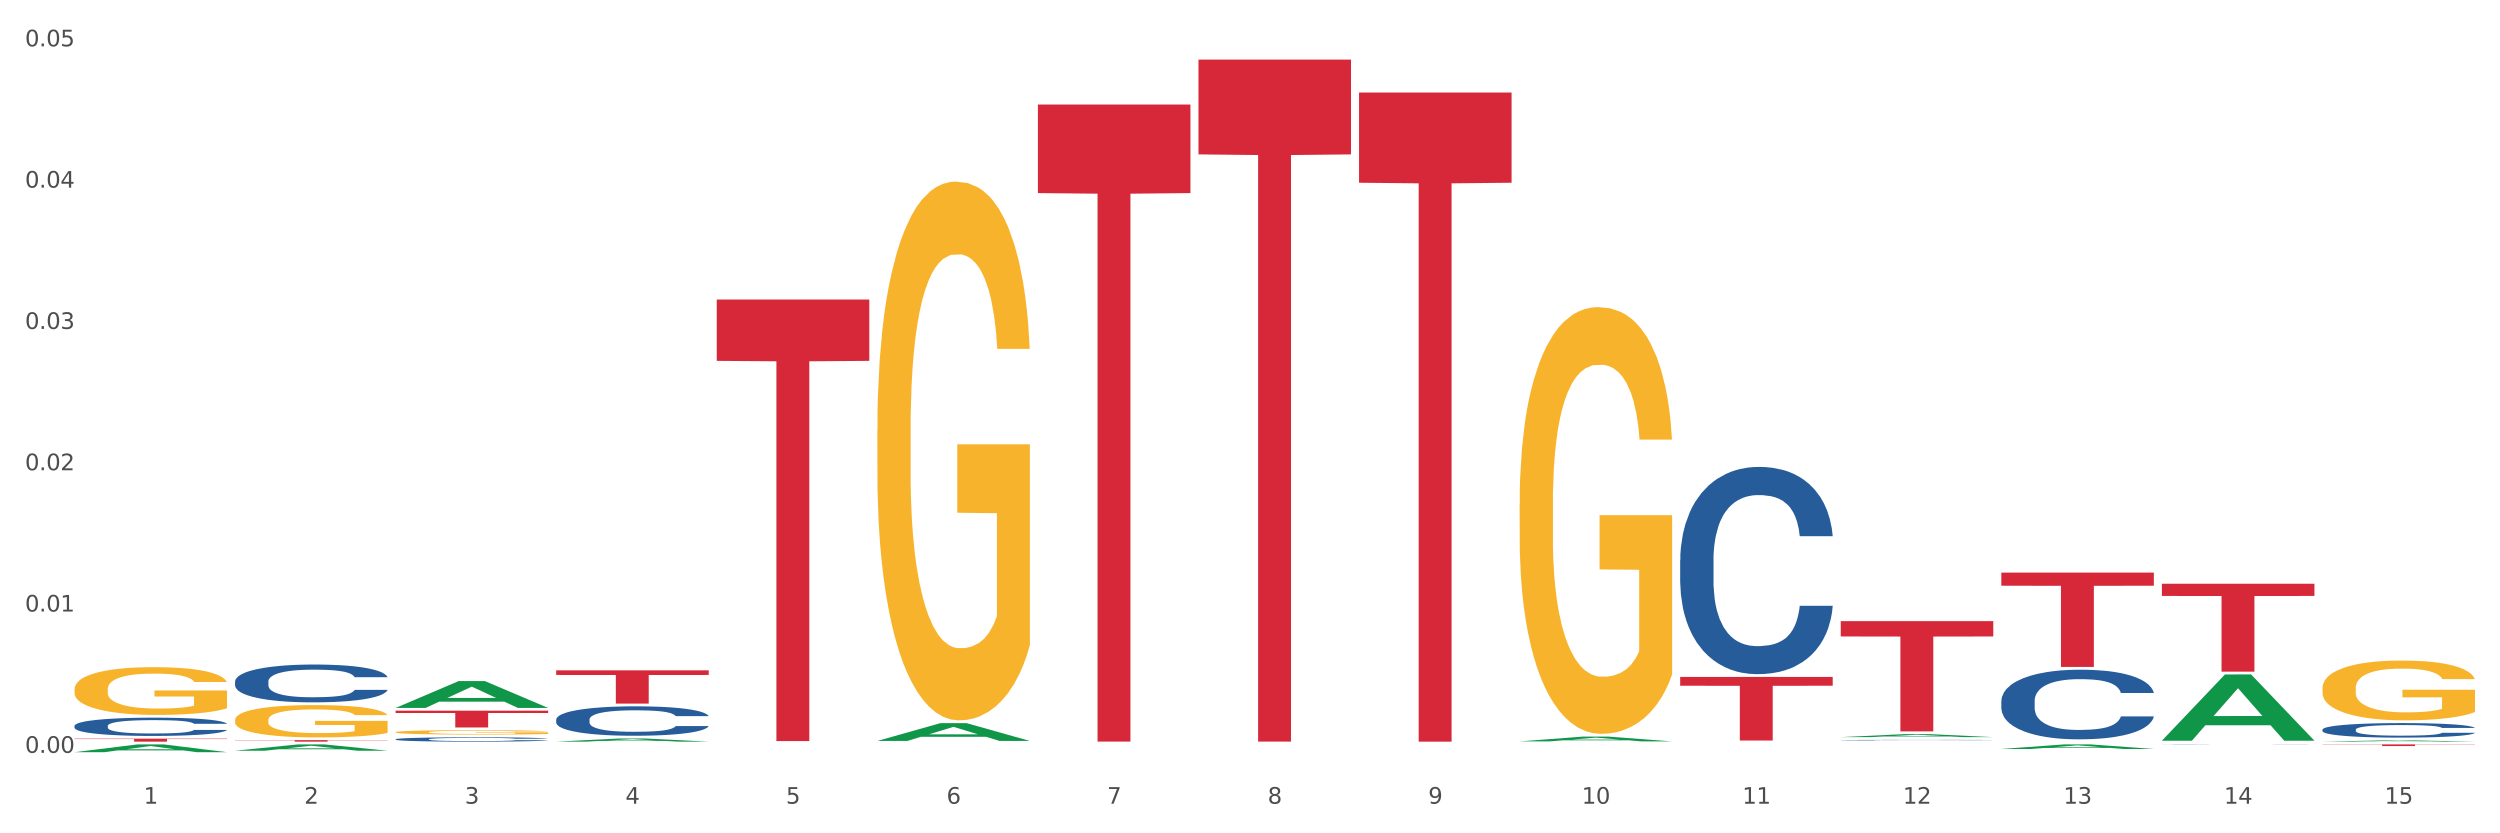
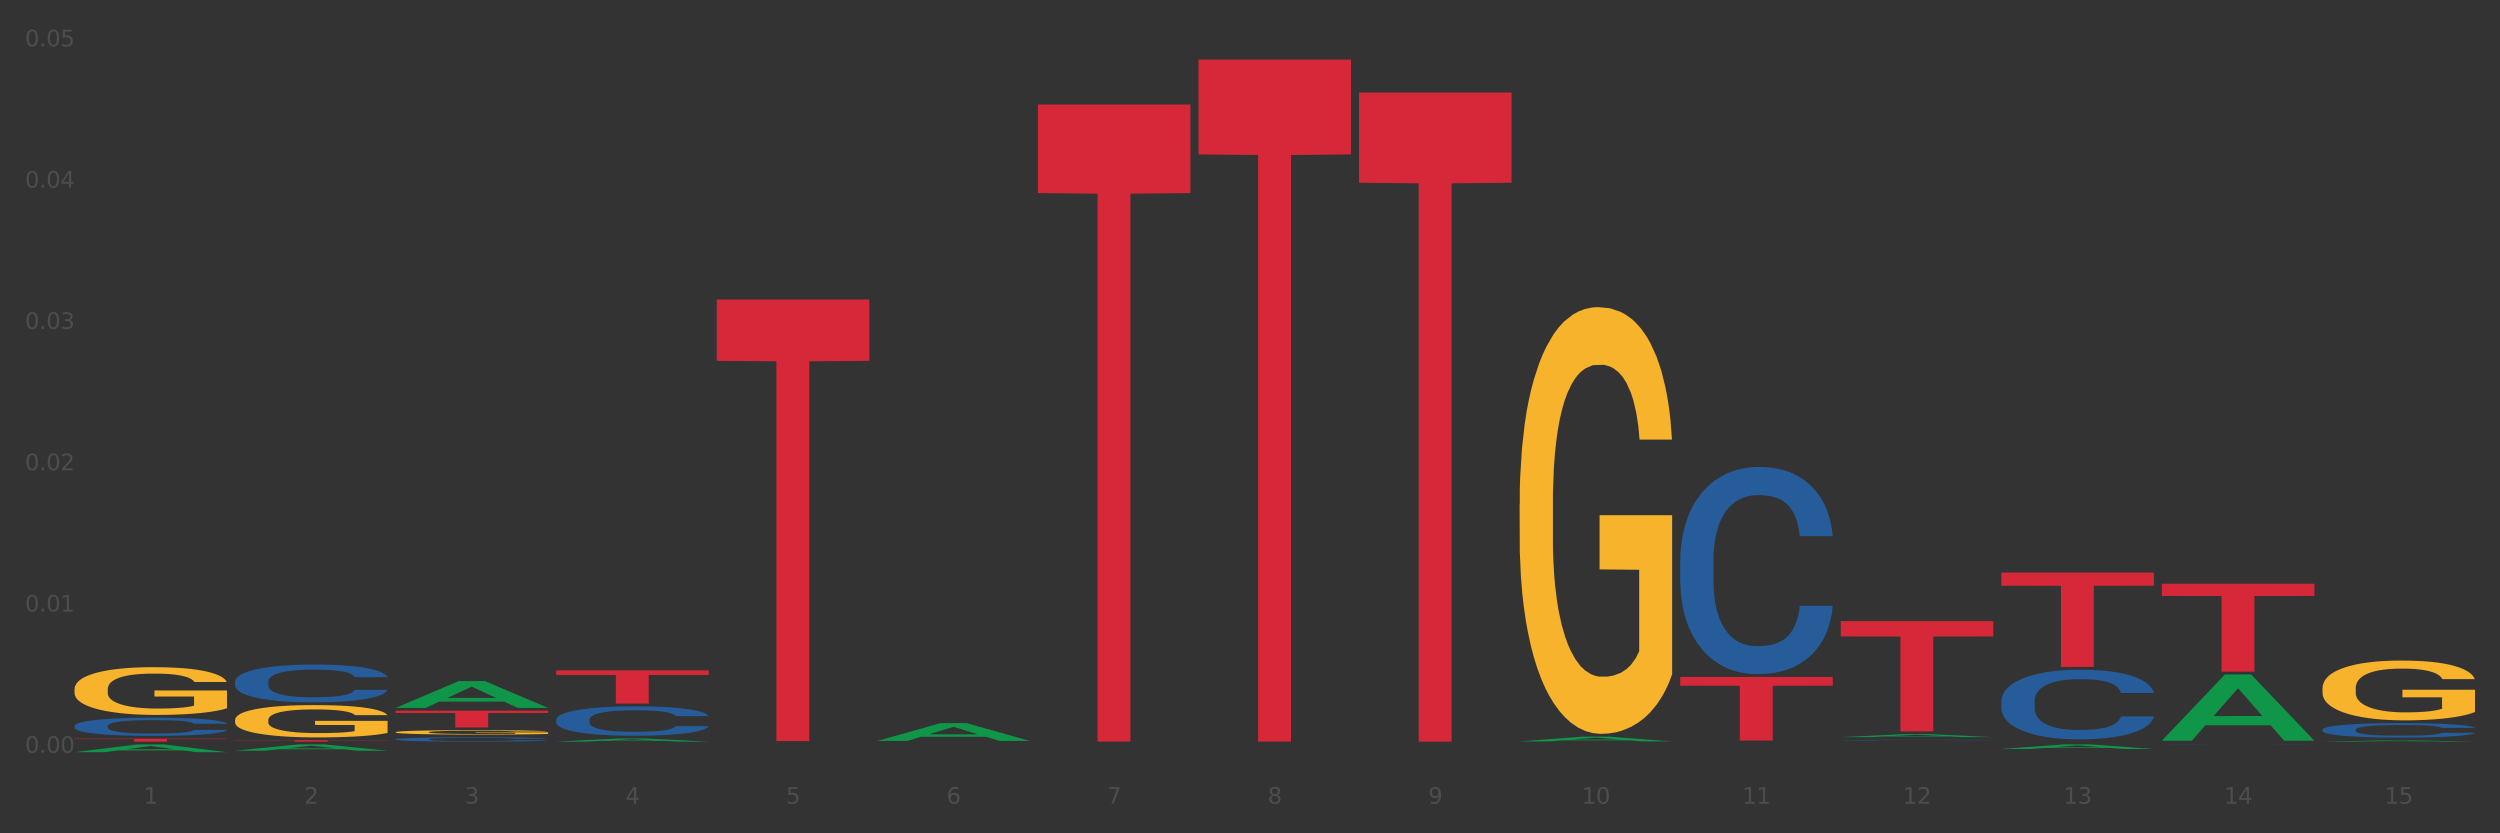
<svg xmlns="http://www.w3.org/2000/svg" xmlns:xlink="http://www.w3.org/1999/xlink" width="1080pt" height="360pt" viewBox="0 0 1080 360" version="1.1">
  <rect x="0" y="0" width="1080" height="360" fill="#333333" stroke="none" />
  <defs>
    <style type="text/css">*{stroke-linejoin: round; stroke-linecap: butt}</style>
  </defs>
  <g id="figure_1">
    <g id="patch_1">
-       <path d="M 0 360  L 1080 360  L 1080 0  L 0 0  z " style="fill: #ffffff; stroke: #ffffff; stroke-linejoin: miter" />
-     </g>
+       </g>
    <g id="axes_1">
      <g id="matplotlib.axis_1">
        <g id="xtick_1">
          <g id="text_1">
            <g style="fill: #4d4d4d" transform="translate(62.07 347.204) scale(0.096 -0.096)">
              <defs>
                <path id="DejaVuSans-31" d="M 794 531  L 1825 531  L 1825 4091  L 703 3866  L 703 4441  L 1819 4666  L 2450 4666  L 2450 531  L 3481 531  L 3481 0  L 794 0  L 794 531  z " transform="scale(0.016)" />
              </defs>
              <use xlink:href="#DejaVuSans-31" />
            </g>
          </g>
        </g>
        <g id="xtick_2">
          <g id="text_2">
            <g style="fill: #4d4d4d" transform="translate(131.436 347.204) scale(0.096 -0.096)">
              <defs>
                <path id="DejaVuSans-32" d="M 1228 531  L 3431 531  L 3431 0  L 469 0  L 469 531  Q 828 903 1448 1529  Q 2069 2156 2228 2338  Q 2531 2678 2651 2914  Q 2772 3150 2772 3378  Q 2772 3750 2511 3984  Q 2250 4219 1831 4219  Q 1534 4219 1204 4116  Q 875 4013 500 3803  L 500 4441  Q 881 4594 1212 4672  Q 1544 4750 1819 4750  Q 2544 4750 2975 4387  Q 3406 4025 3406 3419  Q 3406 3131 3298 2873  Q 3191 2616 2906 2266  Q 2828 2175 2409 1742  Q 1991 1309 1228 531  z " transform="scale(0.016)" />
              </defs>
              <use xlink:href="#DejaVuSans-32" />
            </g>
          </g>
        </g>
        <g id="xtick_3">
          <g id="text_3">
            <g style="fill: #4d4d4d" transform="translate(200.802 347.204) scale(0.096 -0.096)">
              <defs>
                <path id="DejaVuSans-33" d="M 2597 2516  Q 3050 2419 3304 2112  Q 3559 1806 3559 1356  Q 3559 666 3084 287  Q 2609 -91 1734 -91  Q 1441 -91 1130 -33  Q 819 25 488 141  L 488 750  Q 750 597 1062 519  Q 1375 441 1716 441  Q 2309 441 2620 675  Q 2931 909 2931 1356  Q 2931 1769 2642 2001  Q 2353 2234 1838 2234  L 1294 2234  L 1294 2753  L 1863 2753  Q 2328 2753 2575 2939  Q 2822 3125 2822 3475  Q 2822 3834 2567 4026  Q 2313 4219 1838 4219  Q 1578 4219 1281 4162  Q 984 4106 628 3988  L 628 4550  Q 988 4650 1302 4700  Q 1616 4750 1894 4750  Q 2613 4750 3031 4423  Q 3450 4097 3450 3541  Q 3450 3153 3228 2886  Q 3006 2619 2597 2516  z " transform="scale(0.016)" />
              </defs>
              <use xlink:href="#DejaVuSans-33" />
            </g>
          </g>
        </g>
        <g id="xtick_4">
          <g id="text_4">
            <g style="fill: #4d4d4d" transform="translate(270.169 347.204) scale(0.096 -0.096)">
              <defs>
                <path id="DejaVuSans-34" d="M 2419 4116  L 825 1625  L 2419 1625  L 2419 4116  z M 2253 4666  L 3047 4666  L 3047 1625  L 3713 1625  L 3713 1100  L 3047 1100  L 3047 0  L 2419 0  L 2419 1100  L 313 1100  L 313 1709  L 2253 4666  z " transform="scale(0.016)" />
              </defs>
              <use xlink:href="#DejaVuSans-34" />
            </g>
          </g>
        </g>
        <g id="xtick_5">
          <g id="text_5">
            <g style="fill: #4d4d4d" transform="translate(339.535 347.204) scale(0.096 -0.096)">
              <defs>
                <path id="DejaVuSans-35" d="M 691 4666  L 3169 4666  L 3169 4134  L 1269 4134  L 1269 2991  Q 1406 3038 1543 3061  Q 1681 3084 1819 3084  Q 2600 3084 3056 2656  Q 3513 2228 3513 1497  Q 3513 744 3044 326  Q 2575 -91 1722 -91  Q 1428 -91 1123 -41  Q 819 9 494 109  L 494 744  Q 775 591 1075 516  Q 1375 441 1709 441  Q 2250 441 2565 725  Q 2881 1009 2881 1497  Q 2881 1984 2565 2268  Q 2250 2553 1709 2553  Q 1456 2553 1204 2497  Q 953 2441 691 2322  L 691 4666  z " transform="scale(0.016)" />
              </defs>
              <use xlink:href="#DejaVuSans-35" />
            </g>
          </g>
        </g>
        <g id="xtick_6">
          <g id="text_6">
            <g style="fill: #4d4d4d" transform="translate(408.901 347.204) scale(0.096 -0.096)">
              <defs>
                <path id="DejaVuSans-36" d="M 2113 2584  Q 1688 2584 1439 2293  Q 1191 2003 1191 1497  Q 1191 994 1439 701  Q 1688 409 2113 409  Q 2538 409 2786 701  Q 3034 994 3034 1497  Q 3034 2003 2786 2293  Q 2538 2584 2113 2584  z M 3366 4563  L 3366 3988  Q 3128 4100 2886 4159  Q 2644 4219 2406 4219  Q 1781 4219 1451 3797  Q 1122 3375 1075 2522  Q 1259 2794 1537 2939  Q 1816 3084 2150 3084  Q 2853 3084 3261 2657  Q 3669 2231 3669 1497  Q 3669 778 3244 343  Q 2819 -91 2113 -91  Q 1303 -91 875 529  Q 447 1150 447 2328  Q 447 3434 972 4092  Q 1497 4750 2381 4750  Q 2619 4750 2861 4703  Q 3103 4656 3366 4563  z " transform="scale(0.016)" />
              </defs>
              <use xlink:href="#DejaVuSans-36" />
            </g>
          </g>
        </g>
        <g id="xtick_7">
          <g id="text_7">
            <g style="fill: #4d4d4d" transform="translate(478.267 347.204) scale(0.096 -0.096)">
              <defs>
                <path id="DejaVuSans-37" d="M 525 4666  L 3525 4666  L 3525 4397  L 1831 0  L 1172 0  L 2766 4134  L 525 4134  L 525 4666  z " transform="scale(0.016)" />
              </defs>
              <use xlink:href="#DejaVuSans-37" />
            </g>
          </g>
        </g>
        <g id="xtick_8">
          <g id="text_8">
            <g style="fill: #4d4d4d" transform="translate(547.634 347.204) scale(0.096 -0.096)">
              <defs>
                <path id="DejaVuSans-38" d="M 2034 2216  Q 1584 2216 1326 1975  Q 1069 1734 1069 1313  Q 1069 891 1326 650  Q 1584 409 2034 409  Q 2484 409 2743 651  Q 3003 894 3003 1313  Q 3003 1734 2745 1975  Q 2488 2216 2034 2216  z M 1403 2484  Q 997 2584 770 2862  Q 544 3141 544 3541  Q 544 4100 942 4425  Q 1341 4750 2034 4750  Q 2731 4750 3128 4425  Q 3525 4100 3525 3541  Q 3525 3141 3298 2862  Q 3072 2584 2669 2484  Q 3125 2378 3379 2068  Q 3634 1759 3634 1313  Q 3634 634 3220 271  Q 2806 -91 2034 -91  Q 1263 -91 848 271  Q 434 634 434 1313  Q 434 1759 690 2068  Q 947 2378 1403 2484  z M 1172 3481  Q 1172 3119 1398 2916  Q 1625 2713 2034 2713  Q 2441 2713 2670 2916  Q 2900 3119 2900 3481  Q 2900 3844 2670 4047  Q 2441 4250 2034 4250  Q 1625 4250 1398 4047  Q 1172 3844 1172 3481  z " transform="scale(0.016)" />
              </defs>
              <use xlink:href="#DejaVuSans-38" />
            </g>
          </g>
        </g>
        <g id="xtick_9">
          <g id="text_9">
            <g style="fill: #4d4d4d" transform="translate(617 347.204) scale(0.096 -0.096)">
              <defs>
                <path id="DejaVuSans-39" d="M 703 97  L 703 672  Q 941 559 1184 500  Q 1428 441 1663 441  Q 2288 441 2617 861  Q 2947 1281 2994 2138  Q 2813 1869 2534 1725  Q 2256 1581 1919 1581  Q 1219 1581 811 2004  Q 403 2428 403 3163  Q 403 3881 828 4315  Q 1253 4750 1959 4750  Q 2769 4750 3195 4129  Q 3622 3509 3622 2328  Q 3622 1225 3098 567  Q 2575 -91 1691 -91  Q 1453 -91 1209 -44  Q 966 3 703 97  z M 1959 2075  Q 2384 2075 2632 2365  Q 2881 2656 2881 3163  Q 2881 3666 2632 3958  Q 2384 4250 1959 4250  Q 1534 4250 1286 3958  Q 1038 3666 1038 3163  Q 1038 2656 1286 2365  Q 1534 2075 1959 2075  z " transform="scale(0.016)" />
              </defs>
              <use xlink:href="#DejaVuSans-39" />
            </g>
          </g>
        </g>
        <g id="xtick_10">
          <g id="text_10">
            <g style="fill: #4d4d4d" transform="translate(683.312 347.204) scale(0.096 -0.096)">
              <defs>
                <path id="DejaVuSans-30" d="M 2034 4250  Q 1547 4250 1301 3770  Q 1056 3291 1056 2328  Q 1056 1369 1301 889  Q 1547 409 2034 409  Q 2525 409 2770 889  Q 3016 1369 3016 2328  Q 3016 3291 2770 3770  Q 2525 4250 2034 4250  z M 2034 4750  Q 2819 4750 3233 4129  Q 3647 3509 3647 2328  Q 3647 1150 3233 529  Q 2819 -91 2034 -91  Q 1250 -91 836 529  Q 422 1150 422 2328  Q 422 3509 836 4129  Q 1250 4750 2034 4750  z " transform="scale(0.016)" />
              </defs>
              <use xlink:href="#DejaVuSans-31" />
              <use xlink:href="#DejaVuSans-30" transform="translate(63.623 0)" />
            </g>
          </g>
        </g>
        <g id="xtick_11">
          <g id="text_11">
            <g style="fill: #4d4d4d" transform="translate(752.678 347.204) scale(0.096 -0.096)">
              <use xlink:href="#DejaVuSans-31" />
              <use xlink:href="#DejaVuSans-31" transform="translate(63.623 0)" />
            </g>
          </g>
        </g>
        <g id="xtick_12">
          <g id="text_12">
            <g style="fill: #4d4d4d" transform="translate(822.044 347.204) scale(0.096 -0.096)">
              <use xlink:href="#DejaVuSans-31" />
              <use xlink:href="#DejaVuSans-32" transform="translate(63.623 0)" />
            </g>
          </g>
        </g>
        <g id="xtick_13">
          <g id="text_13">
            <g style="fill: #4d4d4d" transform="translate(891.411 347.204) scale(0.096 -0.096)">
              <use xlink:href="#DejaVuSans-31" />
              <use xlink:href="#DejaVuSans-33" transform="translate(63.623 0)" />
            </g>
          </g>
        </g>
        <g id="xtick_14">
          <g id="text_14">
            <g style="fill: #4d4d4d" transform="translate(960.777 347.204) scale(0.096 -0.096)">
              <use xlink:href="#DejaVuSans-31" />
              <use xlink:href="#DejaVuSans-34" transform="translate(63.623 0)" />
            </g>
          </g>
        </g>
        <g id="xtick_15">
          <g id="text_15">
            <g style="fill: #4d4d4d" transform="translate(1030.143 347.204) scale(0.096 -0.096)">
              <use xlink:href="#DejaVuSans-31" />
              <use xlink:href="#DejaVuSans-35" transform="translate(63.623 0)" />
            </g>
          </g>
        </g>
        <g id="xtick_16" />
        <g id="xtick_17" />
        <g id="xtick_18" />
        <g id="xtick_19" />
        <g id="xtick_20" />
        <g id="xtick_21" />
        <g id="xtick_22" />
        <g id="xtick_23" />
        <g id="xtick_24" />
        <g id="xtick_25" />
        <g id="xtick_26" />
        <g id="xtick_27" />
        <g id="xtick_28" />
        <g id="xtick_29" />
      </g>
      <g id="matplotlib.axis_2">
        <g id="ytick_1">
          <g id="text_16">
            <g style="fill: #4d4d4d" transform="translate(10.8 325.223) scale(0.096 -0.096)">
              <defs>
                <path id="DejaVuSans-2e" d="M 684 794  L 1344 794  L 1344 0  L 684 0  L 684 794  z " transform="scale(0.016)" />
              </defs>
              <use xlink:href="#DejaVuSans-30" />
              <use xlink:href="#DejaVuSans-2e" transform="translate(63.623 0)" />
              <use xlink:href="#DejaVuSans-30" transform="translate(95.41 0)" />
              <use xlink:href="#DejaVuSans-30" transform="translate(159.033 0)" />
            </g>
          </g>
        </g>
        <g id="ytick_2">
          <g id="text_17">
            <g style="fill: #4d4d4d" transform="translate(10.8 264.182) scale(0.096 -0.096)">
              <use xlink:href="#DejaVuSans-30" />
              <use xlink:href="#DejaVuSans-2e" transform="translate(63.623 0)" />
              <use xlink:href="#DejaVuSans-30" transform="translate(95.41 0)" />
              <use xlink:href="#DejaVuSans-31" transform="translate(159.033 0)" />
            </g>
          </g>
        </g>
        <g id="ytick_3">
          <g id="text_18">
            <g style="fill: #4d4d4d" transform="translate(10.8 203.141) scale(0.096 -0.096)">
              <use xlink:href="#DejaVuSans-30" />
              <use xlink:href="#DejaVuSans-2e" transform="translate(63.623 0)" />
              <use xlink:href="#DejaVuSans-30" transform="translate(95.41 0)" />
              <use xlink:href="#DejaVuSans-32" transform="translate(159.033 0)" />
            </g>
          </g>
        </g>
        <g id="ytick_4">
          <g id="text_19">
            <g style="fill: #4d4d4d" transform="translate(10.8 142.1) scale(0.096 -0.096)">
              <use xlink:href="#DejaVuSans-30" />
              <use xlink:href="#DejaVuSans-2e" transform="translate(63.623 0)" />
              <use xlink:href="#DejaVuSans-30" transform="translate(95.41 0)" />
              <use xlink:href="#DejaVuSans-33" transform="translate(159.033 0)" />
            </g>
          </g>
        </g>
        <g id="ytick_5">
          <g id="text_20">
            <g style="fill: #4d4d4d" transform="translate(10.8 81.06) scale(0.096 -0.096)">
              <use xlink:href="#DejaVuSans-30" />
              <use xlink:href="#DejaVuSans-2e" transform="translate(63.623 0)" />
              <use xlink:href="#DejaVuSans-30" transform="translate(95.41 0)" />
              <use xlink:href="#DejaVuSans-34" transform="translate(159.033 0)" />
            </g>
          </g>
        </g>
        <g id="ytick_6">
          <g id="text_21">
            <g style="fill: #4d4d4d" transform="translate(10.8 20.019) scale(0.096 -0.096)">
              <use xlink:href="#DejaVuSans-30" />
              <use xlink:href="#DejaVuSans-2e" transform="translate(63.623 0)" />
              <use xlink:href="#DejaVuSans-30" transform="translate(95.41 0)" />
              <use xlink:href="#DejaVuSans-35" transform="translate(159.033 0)" />
            </g>
          </g>
        </g>
        <g id="ytick_7" />
        <g id="ytick_8" />
        <g id="ytick_9" />
        <g id="ytick_10" />
        <g id="ytick_11" />
      </g>
      <g id="PolyCollection_1">
        <path d="M 32.175 324.943  L 32.243 324.94  L 59.417 321.578  L 70.695 321.575  L 98.073 324.95  L 85.029 324.95  L 79.119 324.164  L 51.061 324.164  L 50.857 324.176  L 45.151 324.95  L 32.175 324.95  L 32.175 324.943  L 54.594 323.695  L 75.586 323.692  L 65.192 322.294  L 65.056 322.288  L 64.92 322.298  L 54.526 323.692  L 54.594 323.695  L 32.175 324.943  z " clip-path="url(#p3241f854ee)" style="fill: #109648" />
        <path d="M 101.541 319.75  L 167.439 319.75  L 167.439 319.839  L 141.517 319.84  L 141.517 320.392  L 127.307 320.392  L 127.307 319.84  L 101.541 319.839  L 101.541 319.75  L 101.541 319.75  z " clip-path="url(#p3241f854ee)" style="fill: #d62839" />
        <path d="M 170.907 307.017  L 236.805 307.017  L 236.805 308.023  L 210.883 308.03  L 210.883 314.256  L 196.673 314.256  L 196.673 308.03  L 170.907 308.023  L 170.907 307.023  L 170.907 307.017  z " clip-path="url(#p3241f854ee)" style="fill: #d62839" />
        <path d="M 240.274 289.588  L 306.172 289.588  L 306.172 291.584  L 280.25 291.598  L 280.25 303.952  L 266.039 303.952  L 266.039 291.598  L 240.274 291.584  L 240.274 289.601  L 240.274 289.588  z " clip-path="url(#p3241f854ee)" style="fill: #d62839" />
        <path d="M 309.64 129.389  L 375.538 129.389  L 375.538 155.895  L 349.616 156.075  L 349.616 320.127  L 335.406 320.127  L 335.406 156.075  L 309.64 155.895  L 309.64 129.568  L 309.64 129.389  z " clip-path="url(#p3241f854ee)" style="fill: #d62839" />
        <path d="M 448.372 45.171  L 514.27 45.171  L 514.27 83.414  L 488.348 83.673  L 488.348 320.37  L 474.138 320.37  L 474.138 83.673  L 448.372 83.414  L 448.372 45.429  L 448.372 45.171  z " clip-path="url(#p3241f854ee)" style="fill: #d62839" />
        <path d="M 517.739 25.759  L 583.636 25.759  L 583.636 66.7  L 557.715 66.976  L 557.715 320.364  L 543.504 320.364  L 543.504 66.976  L 517.739 66.7  L 517.739 26.036  L 517.739 25.759  z " clip-path="url(#p3241f854ee)" style="fill: #d62839" />
        <path d="M 587.105 39.971  L 653.003 39.971  L 653.003 78.94  L 627.081 79.204  L 627.081 320.392  L 612.871 320.392  L 612.871 79.204  L 587.105 78.94  L 587.105 40.234  L 587.105 39.971  z " clip-path="url(#p3241f854ee)" style="fill: #d62839" />
        <path d="M 725.837 292.421  L 791.735 292.421  L 791.735 296.24  L 765.813 296.266  L 765.813 319.904  L 751.603 319.904  L 751.603 296.266  L 725.837 296.24  L 725.837 292.447  L 725.837 292.421  z " clip-path="url(#p3241f854ee)" style="fill: #d62839" />
        <path d="M 795.203 268.334  L 861.101 268.334  L 861.101 274.953  L 835.179 274.998  L 835.179 315.964  L 820.969 315.964  L 820.969 274.998  L 795.203 274.953  L 795.203 268.379  L 795.203 268.334  z " clip-path="url(#p3241f854ee)" style="fill: #d62839" />
        <path d="M 864.57 247.367  L 930.468 247.367  L 930.468 253.032  L 904.546 253.07  L 904.546 288.126  L 890.335 288.126  L 890.335 253.07  L 864.57 253.032  L 864.57 247.406  L 864.57 247.367  z " clip-path="url(#p3241f854ee)" style="fill: #d62839" />
        <path d="M 933.936 252.169  L 999.834 252.169  L 999.834 257.448  L 973.912 257.483  L 973.912 290.156  L 959.702 290.156  L 959.702 257.483  L 933.936 257.448  L 933.936 252.204  L 933.936 252.169  z " clip-path="url(#p3241f854ee)" style="fill: #d62839" />
-         <path d="M 1003.302 321.575  L 1069.2 321.575  L 1069.2 321.676  L 1043.278 321.677  L 1043.278 322.3  L 1029.068 322.3  L 1029.068 321.677  L 1003.302 321.676  L 1003.302 321.576  L 1003.302 321.575  z " clip-path="url(#p3241f854ee)" style="fill: #d62839" />
        <path d="M 1003.302 315.194  L 1003.38 315.188  L 1003.38 315.028  L 1003.614 314.81  L 1004.47 314.409  L 1005.561 314.105  L 1007.43 313.75  L 1008.443 313.601  L 1009.767 313.435  L 1012.494 313.166  L 1015.609 312.937  L 1017.79 312.811  L 1019.426 312.73  L 1023.087 312.587  L 1025.19 312.524  L 1027.371 312.473  L 1029.241 312.438  L 1032.356 312.398  L 1034.849 312.381  L 1037.731 312.375  L 1040.146 312.381  L 1043.339 312.404  L 1048.013 312.473  L 1049.805 312.513  L 1052.219 312.581  L 1054.712 312.673  L 1056.737 312.765  L 1059.074 312.897  L 1061.489 313.068  L 1063.825 313.286  L 1065.461 313.487  L 1066.785 313.699  L 1067.954 313.956  L 1068.811 314.237  L 1069.2 314.472  L 1054.945 314.472  L 1054.556 314.26  L 1053.777 314.031  L 1052.998 313.876  L 1052.141 313.75  L 1050.817 313.607  L 1049.649 313.515  L 1047.701 313.406  L 1045.91 313.338  L 1044.43 313.298  L 1042.638 313.263  L 1038.822 313.229  L 1036.095 313.229  L 1034.382 313.24  L 1032.278 313.269  L 1030.487 313.309  L 1028.384 313.378  L 1026.748 313.452  L 1025.112 313.55  L 1024.178 313.618  L 1022.775 313.745  L 1021.841 313.848  L 1020.594 314.025  L 1019.893 314.151  L 1018.647 314.478  L 1018.102 314.718  L 1017.868 314.885  L 1017.712 315.068  L 1017.712 315.962  L 1018.18 316.363  L 1018.569 316.535  L 1019.192 316.729  L 1020.361 316.982  L 1022.074 317.228  L 1023.866 317.405  L 1025.346 317.514  L 1026.748 317.595  L 1028.15 317.658  L 1029.864 317.715  L 1031.266 317.749  L 1033.369 317.784  L 1035.862 317.801  L 1037.809 317.801  L 1041.781 317.772  L 1043.573 317.743  L 1045.287 317.703  L 1047.156 317.64  L 1048.636 317.572  L 1049.493 317.52  L 1050.895 317.411  L 1051.986 317.297  L 1052.92 317.165  L 1053.543 317.05  L 1054.244 316.878  L 1054.79 316.684  L 1054.945 316.58  L 1069.2 316.58  L 1068.888 316.787  L 1068.343 316.987  L 1067.253 317.257  L 1066.396 317.411  L 1065.072 317.6  L 1063.67 317.761  L 1061.722 317.938  L 1059.931 318.07  L 1058.061 318.185  L 1056.036 318.288  L 1052.375 318.431  L 1051.051 318.471  L 1048.247 318.54  L 1046.066 318.58  L 1042.872 318.62  L 1039.6 318.643  L 1036.173 318.649  L 1033.135 318.637  L 1029.786 318.603  L 1027.683 318.569  L 1025.346 318.517  L 1022.62 318.437  L 1020.049 318.339  L 1017.634 318.225  L 1015.376 318.093  L 1013.272 317.944  L 1010.546 317.698  L 1008.521 317.457  L 1007.041 317.234  L 1006.028 317.045  L 1005.016 316.804  L 1004.47 316.638  L 1003.614 316.237  L 1003.302 315.864  L 1003.302 315.194  z " clip-path="url(#p3241f854ee)" style="fill: #255c99" />
        <path d="M 933.936 321.618  L 934.014 321.618  L 934.014 321.616  L 934.247 321.613  L 935.104 321.606  L 936.195 321.602  L 938.064 321.596  L 939.077 321.594  L 940.401 321.591  L 943.127 321.587  L 946.243 321.584  L 948.424 321.582  L 950.06 321.581  L 953.721 321.579  L 955.824 321.578  L 958.005 321.577  L 959.874 321.576  L 962.99 321.576  L 965.483 321.575  L 968.365 321.575  L 970.779 321.575  L 973.973 321.576  L 978.647 321.577  L 980.438 321.577  L 982.853 321.578  L 985.346 321.58  L 987.371 321.581  L 989.708 321.583  L 992.122 321.586  L 994.459 321.589  L 996.095 321.592  L 997.419 321.596  L 998.587 321.599  L 999.444 321.604  L 999.834 321.607  L 985.579 321.607  L 985.19 321.604  L 984.411 321.601  L 983.632 321.598  L 982.775 321.596  L 981.451 321.594  L 980.283 321.593  L 978.335 321.591  L 976.544 321.59  L 975.064 321.589  L 973.272 321.589  L 969.455 321.588  L 966.729 321.588  L 965.015 321.589  L 962.912 321.589  L 961.121 321.59  L 959.018 321.591  L 957.382 321.592  L 955.746 321.593  L 954.811 321.594  L 953.409 321.596  L 952.475 321.598  L 951.228 321.601  L 950.527 321.602  L 949.281 321.607  L 948.736 321.611  L 948.502 321.614  L 948.346 321.616  L 948.346 321.63  L 948.814 321.636  L 949.203 321.639  L 949.826 321.642  L 950.995 321.646  L 952.708 321.649  L 954.5 321.652  L 955.98 321.654  L 957.382 321.655  L 958.784 321.656  L 960.498 321.657  L 961.9 321.657  L 964.003 321.658  L 966.495 321.658  L 968.443 321.658  L 972.415 321.658  L 974.207 321.657  L 975.92 321.657  L 977.79 321.656  L 979.27 321.655  L 980.127 321.654  L 981.529 321.652  L 982.619 321.651  L 983.554 321.649  L 984.177 321.647  L 984.878 321.644  L 985.423 321.641  L 985.579 321.64  L 999.834 321.64  L 999.522 321.643  L 998.977 321.646  L 997.886 321.65  L 997.03 321.652  L 995.705 321.655  L 994.303 321.658  L 992.356 321.66  L 990.564 321.662  L 988.695 321.664  L 986.67 321.666  L 983.009 321.668  L 981.685 321.669  L 978.88 321.67  L 976.699 321.67  L 973.506 321.671  L 970.234 321.671  L 966.807 321.671  L 963.769 321.671  L 960.42 321.671  L 958.317 321.67  L 955.98 321.669  L 953.253 321.668  L 950.683 321.666  L 948.268 321.665  L 946.009 321.663  L 943.906 321.66  L 941.18 321.657  L 939.155 321.653  L 937.675 321.65  L 936.662 321.647  L 935.65 321.643  L 935.104 321.64  L 934.247 321.634  L 933.936 321.629  L 933.936 321.618  z " clip-path="url(#p3241f854ee)" style="fill: #255c99" />
        <path d="M 864.57 302.826  L 864.648 302.799  L 864.648 302.029  L 864.881 300.986  L 865.738 299.062  L 866.829 297.606  L 868.698 295.903  L 869.711 295.189  L 871.035 294.392  L 873.761 293.101  L 876.877 292.002  L 879.058 291.398  L 880.694 291.013  L 884.355 290.326  L 886.458 290.024  L 888.639 289.777  L 890.508 289.612  L 893.624 289.42  L 896.117 289.337  L 898.999 289.31  L 901.413 289.337  L 904.607 289.447  L 909.281 289.777  L 911.072 289.969  L 913.487 290.299  L 915.979 290.738  L 918.005 291.178  L 920.341 291.81  L 922.756 292.634  L 925.093 293.678  L 926.729 294.639  L 928.053 295.656  L 929.221 296.892  L 930.078 298.238  L 930.468 299.365  L 916.213 299.365  L 915.824 298.348  L 915.045 297.249  L 914.266 296.508  L 913.409 295.903  L 912.085 295.216  L 910.916 294.777  L 908.969 294.255  L 907.177 293.925  L 905.697 293.733  L 903.906 293.568  L 900.089 293.403  L 897.363 293.403  L 895.649 293.458  L 893.546 293.595  L 891.754 293.788  L 889.651 294.117  L 888.016 294.475  L 886.38 294.942  L 885.445 295.271  L 884.043 295.876  L 883.108 296.37  L 881.862 297.222  L 881.161 297.826  L 879.915 299.392  L 879.369 300.546  L 879.136 301.343  L 878.98 302.222  L 878.98 306.508  L 879.447 308.431  L 879.837 309.255  L 880.46 310.189  L 881.628 311.398  L 883.342 312.579  L 885.134 313.431  L 886.614 313.953  L 888.016 314.337  L 889.418 314.639  L 891.131 314.914  L 892.533 315.079  L 894.637 315.244  L 897.129 315.326  L 899.076 315.326  L 903.049 315.189  L 904.841 315.051  L 906.554 314.859  L 908.424 314.557  L 909.904 314.227  L 910.76 313.98  L 912.163 313.458  L 913.253 312.909  L 914.188 312.277  L 914.811 311.727  L 915.512 310.903  L 916.057 309.969  L 916.213 309.475  L 930.468 309.475  L 930.156 310.464  L 929.611 311.425  L 928.52 312.716  L 927.663 313.458  L 926.339 314.365  L 924.937 315.134  L 922.99 315.986  L 921.198 316.617  L 919.329 317.167  L 917.304 317.661  L 913.643 318.348  L 912.318 318.54  L 909.514 318.87  L 907.333 319.062  L 904.14 319.255  L 900.868 319.365  L 897.441 319.392  L 894.403 319.337  L 891.053 319.172  L 888.95 319.008  L 886.614 318.76  L 883.887 318.376  L 881.317 317.909  L 878.902 317.359  L 876.643 316.727  L 874.54 316.013  L 871.814 314.832  L 869.789 313.678  L 868.309 312.606  L 867.296 311.7  L 866.283 310.546  L 865.738 309.749  L 864.881 307.826  L 864.57 306.04  L 864.57 302.826  z " clip-path="url(#p3241f854ee)" style="fill: #255c99" />
        <path d="M 795.203 319.739  L 795.281 319.738  L 795.281 319.732  L 795.515 319.723  L 796.372 319.707  L 797.462 319.695  L 799.332 319.68  L 800.344 319.674  L 801.669 319.668  L 804.395 319.657  L 807.511 319.648  L 809.692 319.643  L 811.327 319.639  L 814.988 319.634  L 817.092 319.631  L 819.273 319.629  L 821.142 319.628  L 824.258 319.626  L 826.75 319.625  L 829.632 319.625  L 832.047 319.625  L 835.241 319.626  L 839.914 319.629  L 841.706 319.631  L 844.121 319.633  L 846.613 319.637  L 848.638 319.641  L 850.975 319.646  L 853.39 319.653  L 855.727 319.662  L 857.362 319.67  L 858.687 319.678  L 859.855 319.689  L 860.712 319.7  L 861.101 319.709  L 846.847 319.709  L 846.457 319.701  L 845.678 319.692  L 844.899 319.686  L 844.043 319.68  L 842.718 319.675  L 841.55 319.671  L 839.603 319.667  L 837.811 319.664  L 836.331 319.662  L 834.54 319.661  L 830.723 319.659  L 827.997 319.659  L 826.283 319.66  L 824.18 319.661  L 822.388 319.663  L 820.285 319.665  L 818.649 319.668  L 817.014 319.672  L 816.079 319.675  L 814.677 319.68  L 813.742 319.684  L 812.496 319.692  L 811.795 319.697  L 810.548 319.71  L 810.003 319.719  L 809.77 319.726  L 809.614 319.733  L 809.614 319.769  L 810.081 319.786  L 810.471 319.792  L 811.094 319.8  L 812.262 319.81  L 813.976 319.82  L 815.767 319.827  L 817.247 319.832  L 818.649 319.835  L 820.051 319.838  L 821.765 319.84  L 823.167 319.841  L 825.27 319.843  L 827.763 319.843  L 829.71 319.843  L 833.683 319.842  L 835.474 319.841  L 837.188 319.839  L 839.057 319.837  L 840.537 319.834  L 841.394 319.832  L 842.796 319.828  L 843.887 319.823  L 844.822 319.818  L 845.445 319.813  L 846.146 319.806  L 846.691 319.798  L 846.847 319.794  L 861.101 319.794  L 860.79 319.803  L 860.245 319.811  L 859.154 319.821  L 858.297 319.828  L 856.973 319.835  L 855.571 319.842  L 853.624 319.849  L 851.832 319.854  L 849.963 319.859  L 847.937 319.863  L 844.276 319.869  L 842.952 319.87  L 840.148 319.873  L 837.967 319.875  L 834.773 319.876  L 831.502 319.877  L 828.074 319.878  L 825.037 319.877  L 821.687 319.876  L 819.584 319.874  L 817.247 319.872  L 814.521 319.869  L 811.951 319.865  L 809.536 319.86  L 807.277 319.855  L 805.174 319.849  L 802.448 319.839  L 800.422 319.83  L 798.942 319.821  L 797.93 319.813  L 796.917 319.803  L 796.372 319.797  L 795.515 319.78  L 795.203 319.765  L 795.203 319.739  z " clip-path="url(#p3241f854ee)" style="fill: #255c99" />
        <path d="M 725.837 241.933  L 725.915 241.851  L 725.915 239.561  L 726.149 236.454  L 727.006 230.731  L 728.096 226.397  L 729.966 221.327  L 730.978 219.202  L 732.302 216.83  L 735.029 212.987  L 738.144 209.717  L 740.325 207.918  L 741.961 206.773  L 745.622 204.729  L 747.725 203.829  L 749.906 203.094  L 751.776 202.603  L 754.891 202.031  L 757.384 201.785  L 760.266 201.704  L 762.681 201.785  L 765.874 202.112  L 770.548 203.094  L 772.34 203.666  L 774.754 204.647  L 777.247 205.955  L 779.272 207.264  L 781.609 209.144  L 784.024 211.597  L 786.36 214.704  L 787.996 217.566  L 789.32 220.592  L 790.489 224.271  L 791.346 228.278  L 791.735 231.63  L 777.481 231.63  L 777.091 228.605  L 776.312 225.334  L 775.533 223.126  L 774.676 221.327  L 773.352 219.283  L 772.184 217.975  L 770.237 216.421  L 768.445 215.44  L 766.965 214.868  L 765.173 214.377  L 761.357 213.887  L 758.63 213.887  L 756.917 214.05  L 754.814 214.459  L 753.022 215.031  L 750.919 216.013  L 749.283 217.076  L 747.647 218.466  L 746.713 219.447  L 745.311 221.246  L 744.376 222.717  L 743.13 225.252  L 742.429 227.051  L 741.182 231.712  L 740.637 235.146  L 740.403 237.517  L 740.248 240.134  L 740.248 252.889  L 740.715 258.613  L 741.104 261.066  L 741.727 263.846  L 742.896 267.444  L 744.61 270.96  L 746.401 273.494  L 747.881 275.048  L 749.283 276.193  L 750.685 277.092  L 752.399 277.91  L 753.801 278.4  L 755.904 278.891  L 758.397 279.136  L 760.344 279.136  L 764.317 278.727  L 766.108 278.319  L 767.822 277.746  L 769.691 276.847  L 771.171 275.866  L 772.028 275.13  L 773.43 273.576  L 774.521 271.941  L 775.455 270.06  L 776.079 268.425  L 776.78 265.972  L 777.325 263.192  L 777.481 261.72  L 791.735 261.72  L 791.424 264.664  L 790.878 267.525  L 789.788 271.368  L 788.931 273.576  L 787.607 276.274  L 786.205 278.564  L 784.257 281.099  L 782.466 282.979  L 780.596 284.615  L 778.571 286.086  L 774.91 288.131  L 773.586 288.703  L 770.782 289.684  L 768.601 290.257  L 765.407 290.829  L 762.136 291.156  L 758.708 291.238  L 755.67 291.074  L 752.321 290.584  L 750.218 290.093  L 747.881 289.357  L 745.155 288.212  L 742.584 286.822  L 740.17 285.187  L 737.911 283.306  L 735.808 281.18  L 733.081 277.664  L 731.056 274.23  L 729.576 271.041  L 728.563 268.343  L 727.551 264.909  L 727.006 262.538  L 726.149 256.814  L 725.837 251.499  L 725.837 241.933  z " clip-path="url(#p3241f854ee)" style="fill: #255c99" />
        <path d="M 240.274 310.846  L 240.352 310.834  L 240.352 310.509  L 240.585 310.068  L 241.442 309.256  L 242.533 308.64  L 244.402 307.921  L 245.415 307.619  L 246.739 307.282  L 249.465 306.737  L 252.581 306.272  L 254.762 306.017  L 256.398 305.855  L 260.059 305.564  L 262.162 305.437  L 264.343 305.332  L 266.212 305.263  L 269.328 305.181  L 271.821 305.147  L 274.703 305.135  L 277.117 305.147  L 280.311 305.193  L 284.985 305.332  L 286.776 305.413  L 289.191 305.553  L 291.683 305.739  L 293.709 305.924  L 296.045 306.191  L 298.46 306.539  L 300.797 306.981  L 302.433 307.387  L 303.757 307.816  L 304.925 308.339  L 305.782 308.907  L 306.172 309.383  L 291.917 309.383  L 291.528 308.954  L 290.749 308.49  L 289.97 308.176  L 289.113 307.921  L 287.789 307.631  L 286.62 307.445  L 284.673 307.224  L 282.881 307.085  L 281.401 307.004  L 279.61 306.934  L 275.793 306.864  L 273.067 306.864  L 271.353 306.888  L 269.25 306.946  L 267.458 307.027  L 265.355 307.166  L 263.72 307.317  L 262.084 307.515  L 261.149 307.654  L 259.747 307.909  L 258.812 308.118  L 257.566 308.478  L 256.865 308.733  L 255.619 309.395  L 255.073 309.883  L 254.84 310.219  L 254.684 310.591  L 254.684 312.401  L 255.151 313.214  L 255.541 313.562  L 256.164 313.957  L 257.332 314.468  L 259.046 314.967  L 260.838 315.327  L 262.318 315.547  L 263.72 315.71  L 265.122 315.837  L 266.835 315.953  L 268.237 316.023  L 270.341 316.093  L 272.833 316.128  L 274.78 316.128  L 278.753 316.07  L 280.545 316.011  L 282.258 315.93  L 284.128 315.803  L 285.608 315.663  L 286.465 315.559  L 287.867 315.338  L 288.957 315.106  L 289.892 314.839  L 290.515 314.607  L 291.216 314.259  L 291.761 313.864  L 291.917 313.655  L 306.172 313.655  L 305.86 314.073  L 305.315 314.479  L 304.224 315.025  L 303.367 315.338  L 302.043 315.721  L 300.641 316.046  L 298.694 316.406  L 296.902 316.673  L 295.033 316.905  L 293.008 317.114  L 289.347 317.404  L 288.022 317.486  L 285.218 317.625  L 283.037 317.706  L 279.844 317.787  L 276.572 317.834  L 273.145 317.846  L 270.107 317.822  L 266.757 317.753  L 264.654 317.683  L 262.318 317.579  L 259.591 317.416  L 257.021 317.219  L 254.606 316.987  L 252.347 316.72  L 250.244 316.418  L 247.518 315.919  L 245.493 315.431  L 244.013 314.978  L 243 314.595  L 241.987 314.108  L 241.442 313.771  L 240.585 312.959  L 240.274 312.204  L 240.274 310.846  z " clip-path="url(#p3241f854ee)" style="fill: #255c99" />
        <path d="M 170.907 319.358  L 170.985 319.356  L 170.985 319.308  L 171.219 319.243  L 172.076 319.122  L 173.166 319.032  L 175.036 318.925  L 176.048 318.881  L 177.373 318.831  L 180.099 318.75  L 183.215 318.682  L 185.396 318.644  L 187.031 318.62  L 190.692 318.577  L 192.796 318.558  L 194.977 318.543  L 196.846 318.532  L 199.962 318.52  L 202.454 318.515  L 205.336 318.513  L 207.751 318.515  L 210.945 318.522  L 215.618 318.543  L 217.41 318.555  L 219.825 318.575  L 222.317 318.603  L 224.342 318.63  L 226.679 318.67  L 229.094 318.721  L 231.431 318.786  L 233.066 318.846  L 234.391 318.91  L 235.559 318.987  L 236.416 319.071  L 236.805 319.141  L 222.551 319.141  L 222.161 319.078  L 221.382 319.009  L 220.604 318.963  L 219.747 318.925  L 218.422 318.882  L 217.254 318.855  L 215.307 318.822  L 213.515 318.802  L 212.035 318.79  L 210.244 318.779  L 206.427 318.769  L 203.701 318.769  L 201.987 318.773  L 199.884 318.781  L 198.092 318.793  L 195.989 318.814  L 194.353 318.836  L 192.718 318.865  L 191.783 318.886  L 190.381 318.923  L 189.446 318.954  L 188.2 319.008  L 187.499 319.045  L 186.252 319.143  L 185.707 319.215  L 185.474 319.265  L 185.318 319.32  L 185.318 319.587  L 185.785 319.708  L 186.175 319.759  L 186.798 319.817  L 187.966 319.893  L 189.68 319.967  L 191.471 320.02  L 192.951 320.052  L 194.353 320.076  L 195.755 320.095  L 197.469 320.112  L 198.871 320.123  L 200.974 320.133  L 203.467 320.138  L 205.414 320.138  L 209.387 320.13  L 211.178 320.121  L 212.892 320.109  L 214.761 320.09  L 216.241 320.069  L 217.098 320.054  L 218.5 320.021  L 219.591 319.987  L 220.526 319.948  L 221.149 319.913  L 221.85 319.862  L 222.395 319.804  L 222.551 319.773  L 236.805 319.773  L 236.494 319.834  L 235.949 319.895  L 234.858 319.975  L 234.001 320.021  L 232.677 320.078  L 231.275 320.126  L 229.328 320.179  L 227.536 320.219  L 225.667 320.253  L 223.641 320.284  L 219.98 320.327  L 218.656 320.339  L 215.852 320.359  L 213.671 320.371  L 210.477 320.383  L 207.206 320.39  L 203.779 320.392  L 200.741 320.389  L 197.391 320.378  L 195.288 320.368  L 192.951 320.353  L 190.225 320.329  L 187.655 320.299  L 185.24 320.265  L 182.981 320.226  L 180.878 320.181  L 178.152 320.107  L 176.126 320.035  L 174.646 319.968  L 173.634 319.912  L 172.621 319.84  L 172.076 319.79  L 171.219 319.67  L 170.907 319.558  L 170.907 319.358  z " clip-path="url(#p3241f854ee)" style="fill: #255c99" />
        <path d="M 101.541 294.419  L 101.619 294.404  L 101.619 293.986  L 101.853 293.419  L 102.71 292.374  L 103.8 291.583  L 105.67 290.658  L 106.682 290.27  L 108.006 289.837  L 110.733 289.136  L 113.848 288.539  L 116.029 288.211  L 117.665 288.002  L 121.326 287.629  L 123.429 287.465  L 125.61 287.33  L 127.48 287.241  L 130.595 287.136  L 133.088 287.091  L 135.97 287.077  L 138.385 287.091  L 141.578 287.151  L 146.252 287.33  L 148.044 287.435  L 150.458 287.614  L 152.951 287.853  L 154.976 288.091  L 157.313 288.435  L 159.728 288.882  L 162.064 289.449  L 163.7 289.972  L 165.024 290.524  L 166.193 291.195  L 167.05 291.927  L 167.439 292.538  L 153.185 292.538  L 152.795 291.986  L 152.016 291.389  L 151.237 290.986  L 150.38 290.658  L 149.056 290.285  L 147.888 290.046  L 145.941 289.763  L 144.149 289.584  L 142.669 289.479  L 140.877 289.39  L 137.061 289.3  L 134.334 289.3  L 132.621 289.33  L 130.518 289.405  L 128.726 289.509  L 126.623 289.688  L 124.987 289.882  L 123.351 290.136  L 122.417 290.315  L 121.015 290.643  L 120.08 290.912  L 118.834 291.374  L 118.133 291.703  L 116.886 292.553  L 116.341 293.18  L 116.107 293.613  L 115.952 294.09  L 115.952 296.418  L 116.419 297.463  L 116.808 297.911  L 117.431 298.418  L 118.6 299.075  L 120.314 299.717  L 122.105 300.179  L 123.585 300.463  L 124.987 300.672  L 126.389 300.836  L 128.103 300.985  L 129.505 301.075  L 131.608 301.164  L 134.101 301.209  L 136.048 301.209  L 140.021 301.134  L 141.812 301.06  L 143.526 300.955  L 145.395 300.791  L 146.875 300.612  L 147.732 300.478  L 149.134 300.194  L 150.225 299.896  L 151.159 299.552  L 151.783 299.254  L 152.484 298.806  L 153.029 298.299  L 153.185 298.03  L 167.439 298.03  L 167.128 298.567  L 166.582 299.09  L 165.492 299.791  L 164.635 300.194  L 163.311 300.687  L 161.909 301.104  L 159.961 301.567  L 158.17 301.91  L 156.3 302.209  L 154.275 302.477  L 150.614 302.85  L 149.29 302.955  L 146.486 303.134  L 144.305 303.238  L 141.111 303.343  L 137.84 303.403  L 134.412 303.417  L 131.374 303.388  L 128.025 303.298  L 125.922 303.209  L 123.585 303.074  L 120.859 302.865  L 118.288 302.612  L 115.874 302.313  L 113.615 301.97  L 111.512 301.582  L 108.785 300.94  L 106.76 300.313  L 105.28 299.731  L 104.267 299.239  L 103.255 298.612  L 102.71 298.179  L 101.853 297.135  L 101.541 296.165  L 101.541 294.419  z " clip-path="url(#p3241f854ee)" style="fill: #255c99" />
        <path d="M 32.175 313.579  L 32.253 313.571  L 32.253 313.37  L 32.487 313.096  L 33.343 312.591  L 34.434 312.209  L 36.303 311.762  L 37.316 311.574  L 38.64 311.365  L 41.366 311.026  L 44.482 310.738  L 46.663 310.579  L 48.299 310.478  L 51.96 310.298  L 54.063 310.219  L 56.244 310.154  L 58.114 310.111  L 61.229 310.06  L 63.722 310.039  L 66.604 310.031  L 69.019 310.039  L 72.212 310.067  L 76.886 310.154  L 78.677 310.204  L 81.092 310.291  L 83.585 310.406  L 85.61 310.522  L 87.947 310.687  L 90.361 310.904  L 92.698 311.178  L 94.334 311.43  L 95.658 311.697  L 96.827 312.021  L 97.683 312.375  L 98.073 312.67  L 83.818 312.67  L 83.429 312.403  L 82.65 312.115  L 81.871 311.92  L 81.014 311.762  L 79.69 311.581  L 78.522 311.466  L 76.574 311.329  L 74.783 311.243  L 73.303 311.192  L 71.511 311.149  L 67.694 311.106  L 64.968 311.106  L 63.255 311.12  L 61.151 311.156  L 59.36 311.207  L 57.257 311.293  L 55.621 311.387  L 53.985 311.509  L 53.05 311.596  L 51.648 311.755  L 50.714 311.884  L 49.467 312.108  L 48.766 312.266  L 47.52 312.677  L 46.975 312.98  L 46.741 313.189  L 46.585 313.42  L 46.585 314.545  L 47.053 315.049  L 47.442 315.266  L 48.065 315.511  L 49.234 315.828  L 50.947 316.138  L 52.739 316.362  L 54.219 316.499  L 55.621 316.6  L 57.023 316.679  L 58.737 316.751  L 60.139 316.794  L 62.242 316.838  L 64.734 316.859  L 66.682 316.859  L 70.654 316.823  L 72.446 316.787  L 74.16 316.737  L 76.029 316.657  L 77.509 316.571  L 78.366 316.506  L 79.768 316.369  L 80.858 316.225  L 81.793 316.059  L 82.416 315.915  L 83.117 315.698  L 83.663 315.453  L 83.818 315.323  L 98.073 315.323  L 97.761 315.583  L 97.216 315.835  L 96.126 316.174  L 95.269 316.369  L 93.945 316.607  L 92.542 316.809  L 90.595 317.032  L 88.804 317.198  L 86.934 317.342  L 84.909 317.472  L 81.248 317.652  L 79.924 317.703  L 77.12 317.789  L 74.939 317.84  L 71.745 317.89  L 68.473 317.919  L 65.046 317.926  L 62.008 317.912  L 58.659 317.869  L 56.556 317.825  L 54.219 317.76  L 51.493 317.659  L 48.922 317.537  L 46.507 317.393  L 44.248 317.227  L 42.145 317.039  L 39.419 316.729  L 37.394 316.427  L 35.914 316.145  L 34.901 315.907  L 33.889 315.605  L 33.343 315.396  L 32.487 314.891  L 32.175 314.422  L 32.175 313.579  z " clip-path="url(#p3241f854ee)" style="fill: #255c99" />
        <path d="M 32.175 319.109  L 98.073 319.109  L 98.073 319.288  L 72.151 319.289  L 72.151 320.392  L 57.941 320.392  L 57.941 319.289  L 32.175 319.288  L 32.175 319.111  L 32.175 319.109  z " clip-path="url(#p3241f854ee)" style="fill: #d62839" />
        <path d="M 1003.302 297.299  L 1003.38 297.276  L 1003.38 296.426  L 1003.535 295.695  L 1004.314 293.926  L 1005.481 292.464  L 1006.336 291.685  L 1007.192 291.048  L 1008.204 290.412  L 1009.448 289.751  L 1011.705 288.784  L 1013.105 288.289  L 1014.817 287.77  L 1017.929 287.015  L 1020.185 286.59  L 1022.519 286.237  L 1026.331 285.812  L 1028.821 285.623  L 1031.466 285.482  L 1034.656 285.388  L 1037.068 285.364  L 1042.358 285.435  L 1046.871 285.647  L 1049.049 285.812  L 1051.85 286.095  L 1053.328 286.284  L 1055.74 286.661  L 1058.23 287.157  L 1059.942 287.581  L 1062.509 288.383  L 1064.454 289.185  L 1066.244 290.176  L 1067.177 290.86  L 1067.877 291.497  L 1068.5 292.228  L 1069.122 293.384  L 1055.118 293.384  L 1054.573 292.558  L 1053.717 291.78  L 1052.473 291.025  L 1051.383 290.553  L 1049.516 289.963  L 1047.805 289.586  L 1046.015 289.303  L 1043.837 289.067  L 1042.125 288.949  L 1039.713 288.855  L 1034.967 288.878  L 1031.777 289.067  L 1029.599 289.303  L 1028.199 289.515  L 1026.954 289.751  L 1025.553 290.081  L 1023.919 290.577  L 1022.752 291.025  L 1021.585 291.591  L 1020.652 292.157  L 1019.796 292.818  L 1019.096 293.525  L 1018.551 294.256  L 1018.084 295.153  L 1017.695 296.639  L 1017.695 299.87  L 1017.851 300.601  L 1018.24 301.568  L 1018.707 302.3  L 1019.485 303.172  L 1020.185 303.762  L 1021.508 304.611  L 1022.986 305.319  L 1024.153 305.767  L 1025.32 306.144  L 1027.343 306.663  L 1029.599 307.088  L 1031.544 307.347  L 1034.189 307.583  L 1035.979 307.677  L 1037.535 307.725  L 1041.347 307.725  L 1044.07 307.654  L 1047.104 307.489  L 1049.438 307.276  L 1051.383 307.017  L 1053.562 306.592  L 1054.962 306.191  L 1054.962 301.262  L 1037.846 301.238  L 1037.846 297.96  L 1069.2 297.96  L 1069.2 307.583  L 1067.877 308.078  L 1066.399 308.527  L 1064.843 308.928  L 1062.509 309.423  L 1059.708 309.895  L 1057.219 310.225  L 1054.573 310.508  L 1051.461 310.767  L 1047.416 311.003  L 1044.926 311.098  L 1041.814 311.168  L 1038.157 311.192  L 1034.967 311.145  L 1031.855 311.027  L 1028.588 310.815  L 1025.398 310.508  L 1022.986 310.201  L 1020.574 309.824  L 1018.007 309.329  L 1015.984 308.857  L 1014.428 308.432  L 1012.716 307.89  L 1010.849 307.182  L 1009.448 306.545  L 1008.204 305.885  L 1006.881 305.036  L 1005.947 304.304  L 1005.014 303.385  L 1004.469 302.701  L 1003.847 301.639  L 1003.38 300.153  L 1003.302 297.299  z " clip-path="url(#p3241f854ee)" style="fill: #f7b32b" />
        <path d="M 32.175 297.752  L 32.253 297.733  L 32.253 297.055  L 32.408 296.471  L 33.186 295.058  L 34.353 293.89  L 35.209 293.269  L 36.065 292.76  L 37.076 292.251  L 38.321 291.724  L 40.578 290.952  L 41.978 290.556  L 43.69 290.142  L 46.802 289.539  L 49.058 289.2  L 51.392 288.917  L 55.204 288.578  L 57.694 288.427  L 60.339 288.314  L 63.529 288.239  L 65.941 288.22  L 71.231 288.277  L 75.744 288.446  L 77.922 288.578  L 80.723 288.804  L 82.201 288.955  L 84.613 289.256  L 87.103 289.652  L 88.815 289.991  L 91.382 290.631  L 93.327 291.272  L 95.116 292.063  L 96.05 292.609  L 96.75 293.118  L 97.373 293.702  L 97.995 294.625  L 83.991 294.625  L 83.446 293.966  L 82.59 293.344  L 81.346 292.741  L 80.256 292.364  L 78.389 291.894  L 76.677 291.592  L 74.888 291.366  L 72.71 291.178  L 70.998 291.083  L 68.586 291.008  L 63.84 291.027  L 60.65 291.178  L 58.472 291.366  L 57.071 291.536  L 55.827 291.724  L 54.426 291.988  L 52.792 292.383  L 51.625 292.741  L 50.458 293.193  L 49.525 293.645  L 48.669 294.173  L 47.969 294.738  L 47.424 295.322  L 46.957 296.038  L 46.568 297.225  L 46.568 299.806  L 46.724 300.39  L 47.113 301.162  L 47.58 301.746  L 48.358 302.443  L 49.058 302.914  L 50.381 303.592  L 51.859 304.157  L 53.026 304.515  L 54.193 304.817  L 56.216 305.231  L 58.472 305.57  L 60.417 305.777  L 63.062 305.966  L 64.852 306.041  L 66.408 306.079  L 70.22 306.079  L 72.943 306.022  L 75.977 305.89  L 78.311 305.721  L 80.256 305.514  L 82.435 305.175  L 83.835 304.854  L 83.835 300.917  L 66.719 300.898  L 66.719 298.28  L 98.073 298.28  L 98.073 305.966  L 96.75 306.361  L 95.272 306.719  L 93.716 307.04  L 91.382 307.435  L 88.581 307.812  L 86.091 308.076  L 83.446 308.302  L 80.334 308.509  L 76.288 308.697  L 73.799 308.773  L 70.687 308.829  L 67.03 308.848  L 63.84 308.81  L 60.728 308.716  L 57.461 308.547  L 54.271 308.302  L 51.859 308.057  L 49.447 307.755  L 46.879 307.36  L 44.857 306.983  L 43.301 306.644  L 41.589 306.211  L 39.722 305.646  L 38.321 305.137  L 37.076 304.609  L 35.754 303.931  L 34.82 303.347  L 33.887 302.613  L 33.342 302.066  L 32.72 301.219  L 32.253 300.032  L 32.175 297.752  z " clip-path="url(#p3241f854ee)" style="fill: #f7b32b" />
        <path d="M 379.006 320.079  L 379.074 320.072  L 406.248 312.393  L 417.526 312.386  L 444.904 320.093  L 431.86 320.093  L 425.95 318.299  L 397.892 318.299  L 397.689 318.327  L 391.982 320.093  L 379.006 320.093  L 379.006 320.079  L 401.425 317.227  L 422.417 317.22  L 412.023 314.029  L 411.887 314.014  L 411.751 314.036  L 401.357 317.22  L 401.425 317.227  L 379.006 320.079  z " clip-path="url(#p3241f854ee)" style="fill: #109648" />
        <path d="M 1003.302 320.391  L 1003.37 320.39  L 1030.544 319.833  L 1041.822 319.832  L 1069.2 320.392  L 1056.156 320.392  L 1050.246 320.262  L 1022.188 320.262  L 1021.984 320.264  L 1016.278 320.392  L 1003.302 320.392  L 1003.302 320.391  L 1025.721 320.184  L 1046.713 320.183  L 1036.319 319.951  L 1036.183 319.95  L 1036.047 319.952  L 1025.653 320.183  L 1025.721 320.184  L 1003.302 320.391  z " clip-path="url(#p3241f854ee)" style="fill: #109648" />
        <path d="M 933.936 319.935  L 934.004 319.908  L 961.178 291.366  L 972.456 291.34  L 999.834 319.989  L 986.79 319.989  L 980.88 313.318  L 952.822 313.318  L 952.618 313.425  L 946.912 319.989  L 933.936 319.989  L 933.936 319.935  L 956.355 309.336  L 977.347 309.309  L 966.953 297.446  L 966.817 297.392  L 966.681 297.473  L 956.287 309.309  L 956.355 309.336  L 933.936 319.935  z " clip-path="url(#p3241f854ee)" style="fill: #109648" />
        <path d="M 864.57 323.551  L 864.638 323.549  L 891.812 321.577  L 903.089 321.575  L 930.468 323.554  L 917.424 323.554  L 911.513 323.094  L 883.456 323.094  L 883.252 323.101  L 877.545 323.554  L 864.57 323.554  L 864.57 323.551  L 886.989 322.818  L 907.981 322.817  L 897.587 321.997  L 897.451 321.993  L 897.315 321.999  L 886.921 322.817  L 886.989 322.818  L 864.57 323.551  z " clip-path="url(#p3241f854ee)" style="fill: #109648" />
        <path d="M 795.203 318.439  L 795.271 318.438  L 822.446 317.148  L 833.723 317.147  L 861.101 318.442  L 848.058 318.442  L 842.147 318.14  L 814.09 318.14  L 813.886 318.145  L 808.179 318.442  L 795.203 318.442  L 795.203 318.439  L 817.622 317.96  L 838.615 317.959  L 828.22 317.423  L 828.084 317.421  L 827.949 317.424  L 817.554 317.959  L 817.622 317.96  L 795.203 318.439  z " clip-path="url(#p3241f854ee)" style="fill: #109648" />
        <path d="M 656.471 320.29  L 656.539 320.288  L 683.713 318.218  L 694.991 318.216  L 722.369 320.294  L 709.325 320.294  L 703.415 319.81  L 675.357 319.81  L 675.153 319.818  L 669.447 320.294  L 656.471 320.294  L 656.471 320.29  L 678.89 319.521  L 699.882 319.519  L 689.488 318.659  L 689.352 318.655  L 689.216 318.661  L 678.822 319.519  L 678.89 319.521  L 656.471 320.29  z " clip-path="url(#p3241f854ee)" style="fill: #109648" />
        <path d="M 101.541 311.054  L 101.619 311.042  L 101.619 310.582  L 101.775 310.187  L 102.553 309.231  L 103.72 308.44  L 104.575 308.019  L 105.431 307.675  L 106.443 307.33  L 107.688 306.973  L 109.944 306.45  L 111.344 306.182  L 113.056 305.902  L 116.168 305.494  L 118.424 305.264  L 120.758 305.073  L 124.57 304.843  L 127.06 304.741  L 129.705 304.665  L 132.895 304.613  L 135.307 304.601  L 140.598 304.639  L 145.11 304.754  L 147.289 304.843  L 150.089 304.996  L 151.568 305.098  L 153.979 305.302  L 156.469 305.57  L 158.181 305.8  L 160.748 306.233  L 162.693 306.667  L 164.483 307.203  L 165.416 307.572  L 166.117 307.917  L 166.739 308.312  L 167.361 308.937  L 153.357 308.937  L 152.812 308.491  L 151.957 308.07  L 150.712 307.662  L 149.623 307.407  L 147.755 307.088  L 146.044 306.884  L 144.254 306.731  L 142.076 306.603  L 140.364 306.539  L 137.952 306.488  L 133.206 306.501  L 130.017 306.603  L 127.838 306.731  L 126.438 306.845  L 125.193 306.973  L 123.792 307.152  L 122.159 307.419  L 120.992 307.662  L 119.825 307.968  L 118.891 308.274  L 118.035 308.631  L 117.335 309.014  L 116.79 309.409  L 116.324 309.894  L 115.935 310.697  L 115.935 312.445  L 116.09 312.84  L 116.479 313.363  L 116.946 313.758  L 117.724 314.23  L 118.424 314.549  L 119.747 315.008  L 121.225 315.391  L 122.392 315.633  L 123.559 315.837  L 125.582 316.118  L 127.838 316.347  L 129.783 316.488  L 132.428 316.615  L 134.218 316.666  L 135.774 316.692  L 139.586 316.692  L 142.309 316.653  L 145.343 316.564  L 147.678 316.449  L 149.623 316.309  L 151.801 316.08  L 153.201 315.863  L 153.201 313.197  L 136.085 313.184  L 136.085 311.411  L 167.439 311.411  L 167.439 316.615  L 166.117 316.883  L 164.638 317.125  L 163.082 317.342  L 160.748 317.61  L 157.947 317.865  L 155.458 318.044  L 152.812 318.197  L 149.7 318.337  L 145.655 318.465  L 143.165 318.516  L 140.053 318.554  L 136.396 318.567  L 133.206 318.541  L 130.094 318.477  L 126.827 318.363  L 123.637 318.197  L 121.225 318.031  L 118.813 317.827  L 116.246 317.559  L 114.223 317.304  L 112.667 317.074  L 110.955 316.781  L 109.088 316.398  L 107.688 316.054  L 106.443 315.697  L 105.12 315.238  L 104.186 314.842  L 103.253 314.345  L 102.708 313.975  L 102.086 313.401  L 101.619 312.598  L 101.541 311.054  z " clip-path="url(#p3241f854ee)" style="fill: #f7b32b" />
        <path d="M 170.907 316.313  L 170.985 316.311  L 170.985 316.249  L 171.141 316.196  L 171.919 316.066  L 173.086 315.959  L 173.942 315.902  L 174.798 315.856  L 175.809 315.809  L 177.054 315.761  L 179.31 315.69  L 180.71 315.654  L 182.422 315.616  L 185.534 315.56  L 187.79 315.529  L 190.124 315.503  L 193.937 315.472  L 196.426 315.458  L 199.072 315.448  L 202.261 315.441  L 204.673 315.439  L 209.964 315.445  L 214.476 315.46  L 216.655 315.472  L 219.456 315.493  L 220.934 315.507  L 223.346 315.534  L 225.835 315.571  L 227.547 315.602  L 230.114 315.66  L 232.059 315.719  L 233.849 315.792  L 234.783 315.842  L 235.483 315.888  L 236.105 315.942  L 236.728 316.027  L 222.723 316.027  L 222.179 315.966  L 221.323 315.909  L 220.078 315.854  L 218.989 315.819  L 217.122 315.776  L 215.41 315.749  L 213.62 315.728  L 211.442 315.711  L 209.73 315.702  L 207.319 315.695  L 202.573 315.697  L 199.383 315.711  L 197.204 315.728  L 195.804 315.743  L 194.559 315.761  L 193.159 315.785  L 191.525 315.821  L 190.358 315.854  L 189.191 315.895  L 188.257 315.937  L 187.401 315.985  L 186.701 316.037  L 186.157 316.09  L 185.69 316.156  L 185.301 316.265  L 185.301 316.501  L 185.456 316.555  L 185.845 316.626  L 186.312 316.679  L 187.09 316.743  L 187.79 316.786  L 189.113 316.848  L 190.591 316.9  L 191.758 316.933  L 192.925 316.961  L 194.948 316.999  L 197.204 317.03  L 199.149 317.049  L 201.795 317.066  L 203.584 317.073  L 205.14 317.076  L 208.952 317.076  L 211.675 317.071  L 214.71 317.059  L 217.044 317.044  L 218.989 317.025  L 221.167 316.993  L 222.568 316.964  L 222.568 316.603  L 205.451 316.602  L 205.451 316.362  L 236.805 316.362  L 236.805 317.066  L 235.483 317.102  L 234.004 317.135  L 232.448 317.164  L 230.114 317.201  L 227.314 317.235  L 224.824 317.259  L 222.179 317.28  L 219.067 317.299  L 215.021 317.316  L 212.531 317.323  L 209.419 317.328  L 205.763 317.33  L 202.573 317.327  L 199.461 317.318  L 196.193 317.303  L 193.003 317.28  L 190.591 317.258  L 188.179 317.23  L 185.612 317.194  L 183.589 317.159  L 182.033 317.128  L 180.321 317.088  L 178.454 317.037  L 177.054 316.99  L 175.809 316.942  L 174.486 316.88  L 173.553 316.826  L 172.619 316.759  L 172.074 316.709  L 171.452 316.631  L 170.985 316.522  L 170.907 316.313  z " clip-path="url(#p3241f854ee)" style="fill: #f7b32b" />
-         <path d="M 379.006 185.999  L 379.084 185.787  L 379.084 178.134  L 379.24 171.545  L 380.018 155.602  L 381.185 142.423  L 382.04 135.408  L 382.896 129.669  L 383.908 123.929  L 385.152 117.977  L 387.409 109.262  L 388.809 104.798  L 390.521 100.122  L 393.633 93.319  L 395.889 89.493  L 398.223 86.305  L 402.035 82.478  L 404.525 80.778  L 407.17 79.502  L 410.36 78.652  L 412.772 78.44  L 418.062 79.077  L 422.575 80.99  L 424.753 82.478  L 427.554 85.029  L 429.032 86.73  L 431.444 90.131  L 433.934 94.595  L 435.646 98.421  L 438.213 105.648  L 440.158 112.876  L 441.948 121.804  L 442.881 127.968  L 443.581 133.707  L 444.204 140.297  L 444.826 150.713  L 430.822 150.713  L 430.277 143.273  L 429.422 136.258  L 428.177 129.456  L 427.087 125.205  L 425.22 119.89  L 423.509 116.489  L 421.719 113.939  L 419.541 111.813  L 417.829 110.75  L 415.417 109.9  L 410.671 110.112  L 407.481 111.813  L 405.303 113.939  L 403.903 115.852  L 402.658 117.977  L 401.257 120.953  L 399.624 125.417  L 398.456 129.456  L 397.289 134.558  L 396.356 139.659  L 395.5 145.611  L 394.8 151.988  L 394.255 158.578  L 393.788 166.656  L 393.399 180.047  L 393.399 209.169  L 393.555 215.759  L 393.944 224.474  L 394.411 231.064  L 395.189 238.929  L 395.889 244.243  L 397.212 251.896  L 398.69 258.273  L 399.857 262.312  L 401.024 265.713  L 403.047 270.389  L 405.303 274.215  L 407.248 276.554  L 409.893 278.679  L 411.683 279.53  L 413.239 279.955  L 417.051 279.955  L 419.774 279.317  L 422.808 277.829  L 425.142 275.916  L 427.087 273.578  L 429.266 269.752  L 430.666 266.138  L 430.666 221.711  L 413.55 221.498  L 413.55 191.951  L 444.904 191.951  L 444.904 278.679  L 443.581 283.143  L 442.103 287.182  L 440.547 290.796  L 438.213 295.26  L 435.412 299.511  L 432.923 302.487  L 430.277 305.038  L 427.165 307.376  L 423.12 309.502  L 420.63 310.352  L 417.518 310.99  L 413.861 311.202  L 410.671 310.777  L 407.559 309.714  L 404.292 307.801  L 401.102 305.038  L 398.69 302.275  L 396.278 298.873  L 393.711 294.41  L 391.688 290.158  L 390.132 286.332  L 388.42 281.443  L 386.553 275.066  L 385.152 269.326  L 383.908 263.374  L 382.585 255.722  L 381.651 249.132  L 380.718 240.842  L 380.173 234.678  L 379.551 225.112  L 379.084 211.72  L 379.006 185.999  z " clip-path="url(#p3241f854ee)" style="fill: #f7b32b" />
        <path d="M 240.274 320.389  L 240.342 320.388  L 267.516 319.03  L 278.793 319.029  L 306.172 320.392  L 293.128 320.392  L 287.217 320.075  L 259.16 320.075  L 258.956 320.08  L 253.249 320.392  L 240.274 320.392  L 240.274 320.389  L 262.693 319.885  L 283.685 319.884  L 273.291 319.319  L 273.155 319.317  L 273.019 319.321  L 262.625 319.884  L 262.693 319.885  L 240.274 320.389  z " clip-path="url(#p3241f854ee)" style="fill: #109648" />
        <path d="M 656.471 217.865  L 656.549 217.696  L 656.549 211.635  L 656.704 206.416  L 657.482 193.788  L 658.649 183.349  L 659.505 177.793  L 660.361 173.247  L 661.372 168.701  L 662.617 163.987  L 664.874 157.084  L 666.274 153.548  L 667.986 149.844  L 671.098 144.457  L 673.354 141.426  L 675.688 138.9  L 679.5 135.87  L 681.99 134.523  L 684.635 133.513  L 687.825 132.839  L 690.237 132.671  L 695.527 133.176  L 700.04 134.691  L 702.218 135.87  L 705.019 137.89  L 706.497 139.237  L 708.909 141.931  L 711.399 145.467  L 713.111 148.497  L 715.678 154.222  L 717.623 159.946  L 719.412 167.018  L 720.346 171.9  L 721.046 176.446  L 721.669 181.666  L 722.291 189.916  L 708.287 189.916  L 707.742 184.023  L 706.886 178.467  L 705.642 173.079  L 704.552 169.712  L 702.685 165.502  L 700.973 162.809  L 699.184 160.788  L 697.006 159.104  L 695.294 158.263  L 692.882 157.589  L 688.136 157.758  L 684.946 159.104  L 682.768 160.788  L 681.367 162.303  L 680.123 163.987  L 678.722 166.344  L 677.088 169.88  L 675.921 173.079  L 674.754 177.12  L 673.821 181.161  L 672.965 185.875  L 672.265 190.926  L 671.72 196.145  L 671.253 202.543  L 670.864 213.15  L 670.864 236.217  L 671.02 241.436  L 671.409 248.339  L 671.876 253.558  L 672.654 259.788  L 673.354 263.997  L 674.677 270.058  L 676.155 275.109  L 677.322 278.308  L 678.489 281.002  L 680.512 284.706  L 682.768 287.737  L 684.713 289.589  L 687.358 291.273  L 689.148 291.946  L 690.704 292.283  L 694.516 292.283  L 697.239 291.778  L 700.273 290.599  L 702.607 289.084  L 704.552 287.232  L 706.731 284.201  L 708.131 281.339  L 708.131 246.15  L 691.015 245.982  L 691.015 222.579  L 722.369 222.579  L 722.369 291.273  L 721.046 294.808  L 719.568 298.007  L 718.012 300.87  L 715.678 304.405  L 712.877 307.773  L 710.387 310.13  L 707.742 312.15  L 704.63 314.002  L 700.584 315.686  L 698.095 316.359  L 694.983 316.864  L 691.326 317.033  L 688.136 316.696  L 685.024 315.854  L 681.756 314.339  L 678.567 312.15  L 676.155 309.961  L 673.743 307.268  L 671.175 303.732  L 669.153 300.364  L 667.597 297.334  L 665.885 293.461  L 664.018 288.41  L 662.617 283.864  L 661.372 279.15  L 660.05 273.089  L 659.116 267.87  L 658.183 261.303  L 657.638 256.421  L 657.016 248.844  L 656.549 238.237  L 656.471 217.865  z " clip-path="url(#p3241f854ee)" style="fill: #f7b32b" />
        <path d="M 101.541 324.304  L 101.609 324.301  L 128.784 321.578  L 140.061 321.575  L 167.439 324.309  L 154.395 324.309  L 148.485 323.672  L 120.427 323.672  L 120.224 323.683  L 114.517 324.309  L 101.541 324.309  L 101.541 324.304  L 123.96 323.293  L 144.952 323.29  L 134.558 322.158  L 134.422 322.153  L 134.286 322.161  L 123.892 323.29  L 123.96 323.293  L 101.541 324.304  z " clip-path="url(#p3241f854ee)" style="fill: #109648" />
        <path d="M 170.907 305.812  L 170.975 305.801  L 198.15 294.222  L 209.427 294.211  L 236.805 305.833  L 223.762 305.833  L 217.851 303.127  L 189.794 303.127  L 189.59 303.171  L 183.883 305.833  L 170.907 305.833  L 170.907 305.812  L 193.326 301.512  L 214.319 301.501  L 203.924 296.688  L 203.788 296.667  L 203.653 296.699  L 193.258 301.501  L 193.326 301.512  L 170.907 305.812  z " clip-path="url(#p3241f854ee)" style="fill: #109648" />
      </g>
    </g>
  </g>
  <defs>
    <clipPath id="p3241f854ee">
      <rect x="32.175" y="10.8" width="1037.025" height="329.109" />
    </clipPath>
  </defs>
</svg>